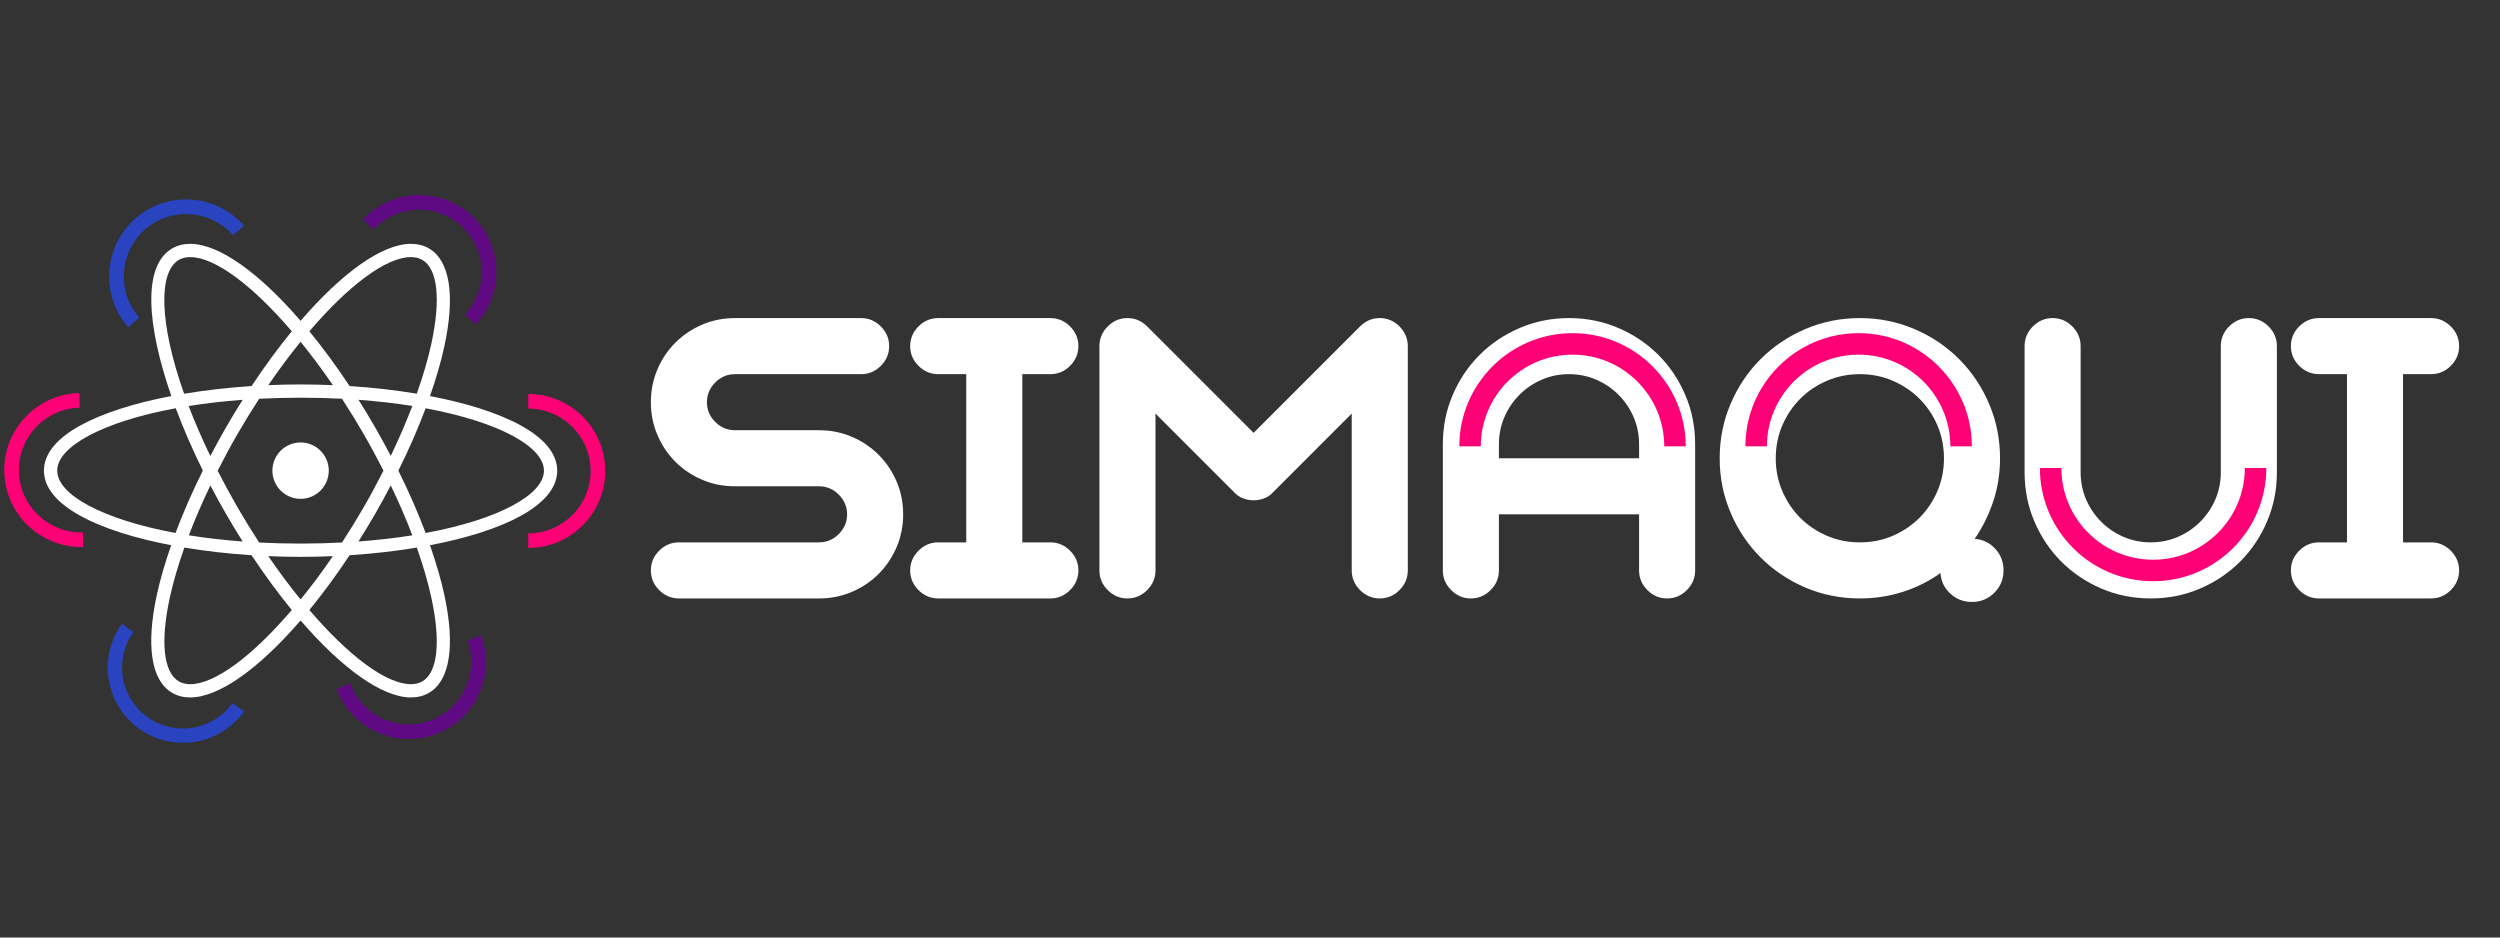
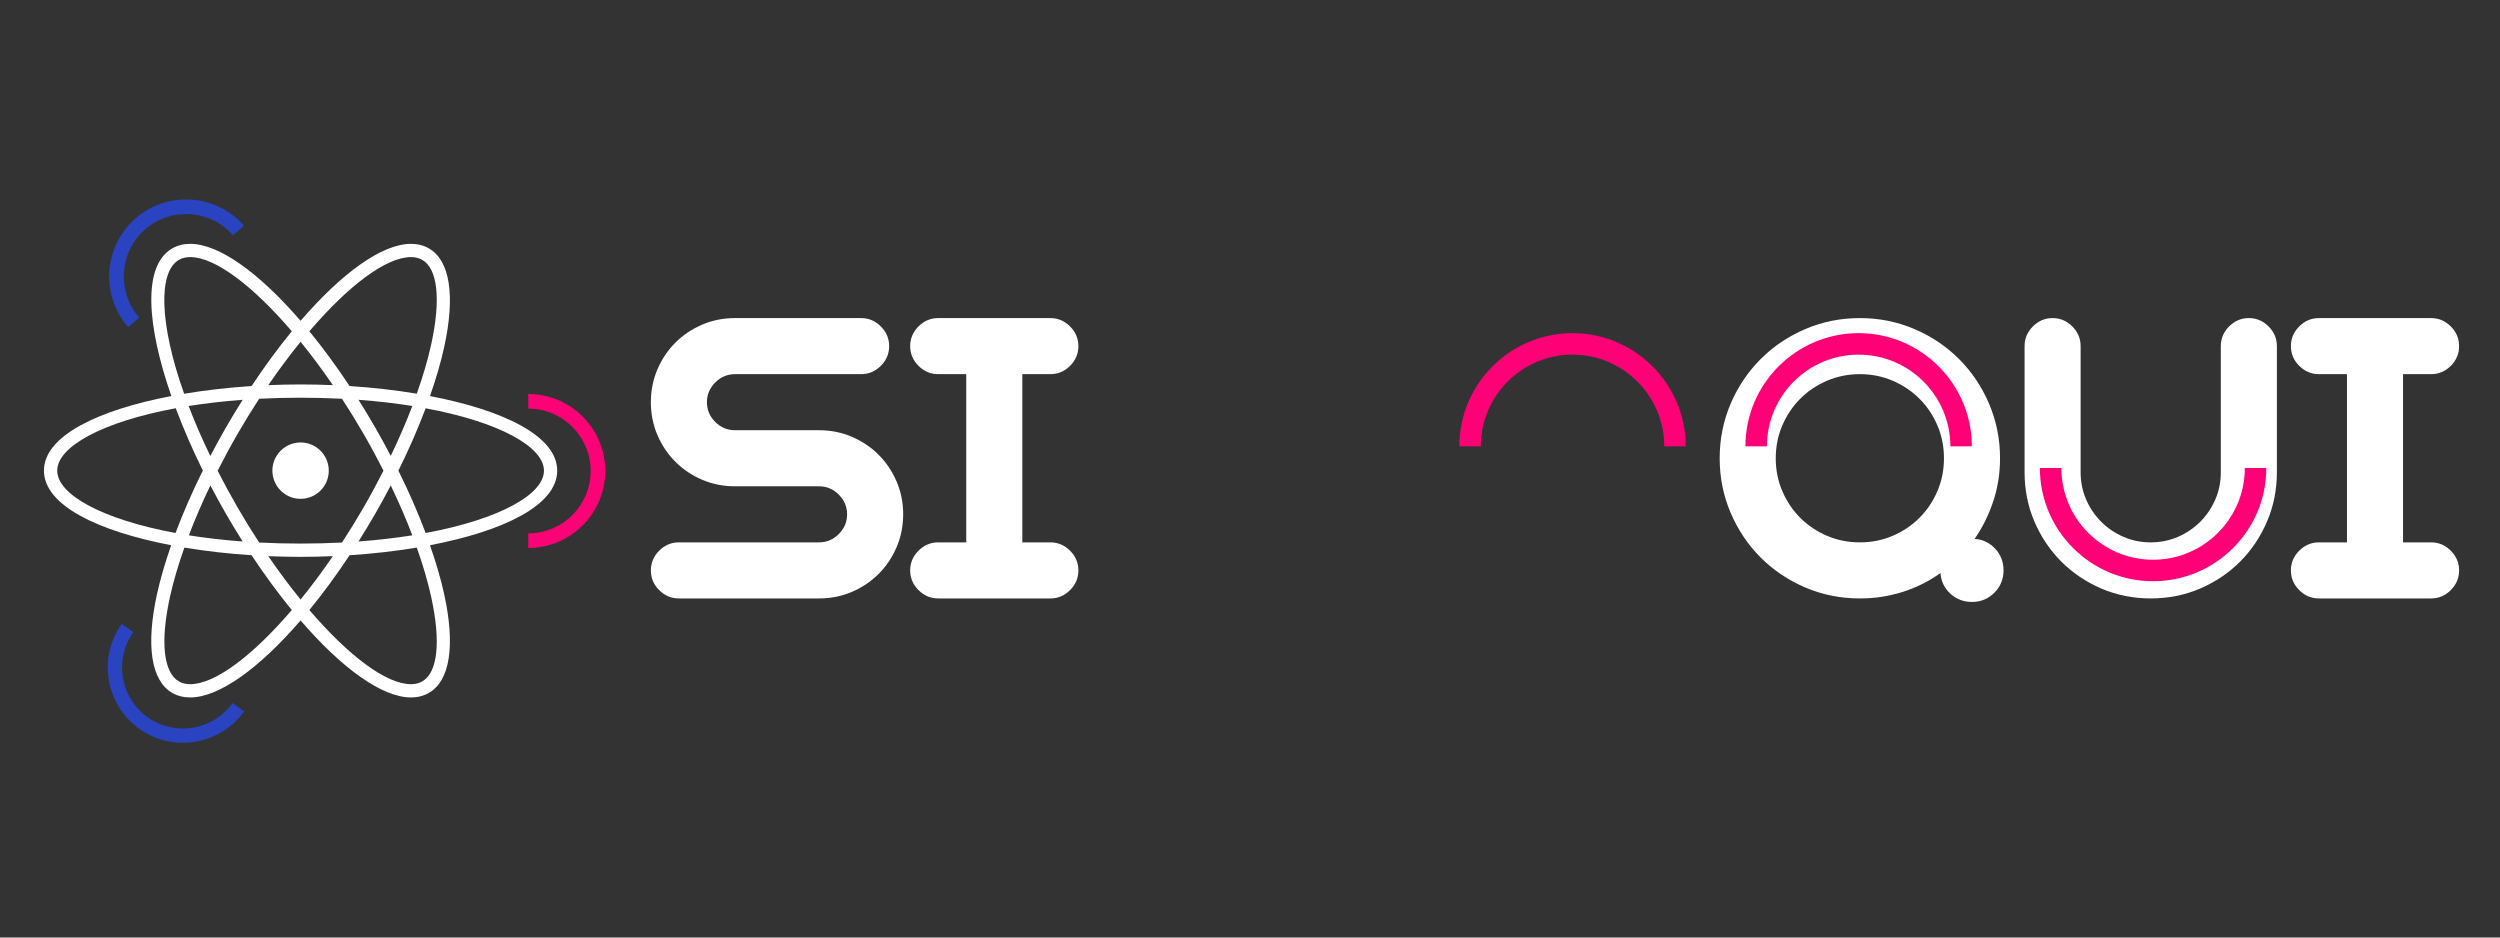
<svg xmlns="http://www.w3.org/2000/svg" version="1.2" preserveAspectRatio="xMidYMid meet" height="720" viewBox="0 0 1440 540" zoomAndPan="magnify" width="1920">
  <rect x="0" y="0" width="1440" height="540" fill="#333333" stroke="none" />
  <defs>
    <clipPath id="b6815dfe27">
      <path d="M 25 140.449 L 321 140.449 L 321 401.797 L 25 401.797 Z M 25 140.449" />
    </clipPath>
    <clipPath id="9c04ea4dbf">
-       <path d="M 209 112 L 286 112 L 286 187 L 209 187 Z M 209 112" />
-     </clipPath>
+       </clipPath>
    <clipPath id="5ca5f0fbd0">
      <path d="M 239.176 94.012 L 304.242 154.328 L 274.082 186.859 L 209.016 126.543 Z M 239.176 94.012" />
    </clipPath>
    <clipPath id="7fe3f27fc8">
      <path d="M 239.176 94.012 L 304.242 154.328 L 274.082 186.859 L 209.016 126.543 Z M 239.176 94.012" />
    </clipPath>
    <clipPath id="8c5aad2f72">
      <path d="M 62 359 L 141 359 L 141 428 L 62 428 Z M 62 359" />
    </clipPath>
    <clipPath id="a6f607d2d4">
      <path d="M 115.363 444.984 L 44.809 394.434 L 70.086 359.156 L 140.641 409.707 Z M 115.363 444.984" />
    </clipPath>
    <clipPath id="70148cc10a">
      <path d="M 115.363 444.984 L 44.809 394.434 L 70.086 359.156 L 140.641 409.707 Z M 115.363 444.984" />
    </clipPath>
    <clipPath id="24e403940d">
      <path d="M 193 365 L 280 365 L 280 426 L 193 426 Z M 193 365" />
    </clipPath>
    <clipPath id="3f36f7fab7">
      <path d="M 292.461 407.613 L 209.207 438.289 L 193.871 396.66 L 277.121 365.988 Z M 292.461 407.613" />
    </clipPath>
    <clipPath id="649513255c">
      <path d="M 292.461 407.613 L 209.207 438.289 L 193.871 396.66 L 277.121 365.988 Z M 292.461 407.613" />
    </clipPath>
    <clipPath id="2597b2a76c">
      <path d="M 62 114 L 141 114 L 141 189 L 62 189 Z M 62 114" />
    </clipPath>
    <clipPath id="3daf19a030">
      <path d="M 44.621 155.102 L 111.344 96.625 L 140.582 129.988 L 73.859 188.465 Z M 44.621 155.102" />
    </clipPath>
    <clipPath id="b260f43394">
      <path d="M 44.621 155.102 L 111.344 96.625 L 140.582 129.988 L 73.859 188.465 Z M 44.621 155.102" />
    </clipPath>
    <clipPath id="a8ac0413da">
      <path d="M 304.27 226.922 L 348.629 226.922 L 348.629 315.645 L 304.27 315.645 Z M 304.27 226.922" />
    </clipPath>
    <clipPath id="a1e5c3ecfc">
      <path d="M 2 226 L 48 226 L 48 316 L 2 316 Z M 2 226" />
    </clipPath>
    <clipPath id="f07c6ae2a0">
      <path d="M 3.59 316.211 L 1.332 227.516 L 45.68 226.387 L 47.938 315.082 Z M 3.59 316.211" />
    </clipPath>
    <clipPath id="d7a016c9ae">
-       <path d="M 3.59 316.211 L 1.332 227.516 L 45.68 226.387 L 47.938 315.082 Z M 3.59 316.211" />
-     </clipPath>
+       </clipPath>
    <clipPath id="22ef4dc8a9">
      <path d="M 840.566 191.895 L 970.992 191.895 L 970.992 257.891 L 840.566 257.891 Z M 840.566 191.895" />
    </clipPath>
    <clipPath id="2bf3c78088">
      <path d="M 1005.363 191.895 L 1135.789 191.895 L 1135.789 257.891 L 1005.363 257.891 Z M 1005.363 191.895" />
    </clipPath>
    <clipPath id="9dbdc7833f">
      <path d="M 1174.973 269 L 1305.402 269 L 1305.402 334.789 L 1174.973 334.789 Z M 1174.973 269" />
    </clipPath>
  </defs>
  <g id="4899083d83">
    <g clip-path="url(#b6815dfe27)" clip-rule="nonzero">
      <path d="M 320.953 271.09 C 320.953 250.996 289.527 236.137 247.684 228.137 C 251.098 218.312 253.906 208.805 255.855 199.93 C 262.34 170.289 259.203 150.094 247.043 143.074 C 244.031 141.336 240.559 140.449 236.723 140.449 C 220.109 140.449 196.93 157.195 173.133 184.793 C 149.348 157.195 126.168 140.449 109.539 140.449 C 105.715 140.449 102.234 141.336 99.219 143.074 C 81.801 153.125 84.68 187.836 98.699 228.121 C 56.801 236.105 25.309 250.977 25.309 271.09 C 25.309 291.191 56.75 306.039 98.602 314.051 C 95.168 323.875 92.363 333.371 90.418 342.25 C 83.934 371.895 87.062 392.086 99.219 399.105 C 102.234 400.848 105.715 401.727 109.539 401.727 C 126.168 401.727 149.344 384.973 173.133 357.383 C 196.926 384.973 220.102 401.73 236.723 401.73 C 240.559 401.73 244.031 400.848 247.043 399.105 C 259.203 392.086 262.34 371.895 255.852 342.25 C 253.906 333.371 251.098 323.875 247.676 314.051 C 289.527 306.043 320.953 291.191 320.953 271.09 Z M 236.723 148.086 C 239.203 148.086 241.391 148.641 243.227 149.691 C 252.141 154.84 254.02 172.555 248.391 198.297 C 246.438 207.23 243.578 216.816 240.07 226.766 C 227.754 224.711 214.691 223.238 201.352 222.363 C 193.75 210.871 185.961 200.293 178.191 190.816 C 200.605 164.621 222.344 148.086 236.723 148.086 Z M 209.531 292.094 C 205.465 299.129 201.27 305.941 196.988 312.496 C 189.312 312.883 181.359 313.102 173.133 313.102 C 164.91 313.102 156.949 312.883 149.285 312.496 C 144.992 305.941 140.801 299.129 136.742 292.094 C 132.641 284.98 128.852 277.988 125.363 271.16 C 128.926 264.156 132.688 257.109 136.75 250.082 C 140.801 243.055 145 236.246 149.285 229.68 C 156.949 229.293 164.91 229.074 173.133 229.074 C 181.359 229.074 189.316 229.293 196.988 229.68 C 201.27 236.246 205.465 243.055 209.523 250.082 C 213.574 257.086 217.328 264.117 220.879 271.09 C 217.328 278.074 213.574 285.102 209.531 292.094 Z M 225.078 279.605 C 229.77 289.367 233.949 298.992 237.496 308.34 C 227.887 309.879 217.516 311.078 206.488 311.898 C 209.754 306.723 212.977 301.391 216.141 295.922 C 219.281 290.488 222.23 285.039 225.078 279.605 Z M 191.738 320.344 C 185.625 329.27 179.375 337.652 173.133 345.309 C 166.898 337.648 160.66 329.266 154.527 320.344 C 160.719 320.605 166.934 320.75 173.133 320.75 C 179.34 320.75 185.555 320.605 191.738 320.344 Z M 139.785 311.898 C 128.75 311.078 118.379 309.879 108.773 308.34 C 112.328 299.008 116.492 289.379 121.18 279.605 C 124.051 285.098 127.031 290.547 130.129 295.922 C 133.293 301.391 136.516 306.723 139.785 311.898 Z M 121.148 262.66 C 116.312 252.641 112.145 242.992 108.656 233.863 C 118.293 232.324 128.703 231.109 139.785 230.277 C 136.512 235.457 133.289 240.781 130.125 246.266 C 126.969 251.727 124.02 257.207 121.148 262.66 Z M 154.539 221.848 C 160.66 212.922 166.898 204.539 173.133 196.867 C 179.375 204.539 185.625 212.922 191.738 221.848 C 185.551 221.578 179.34 221.434 173.133 221.434 C 166.934 221.438 160.719 221.578 154.539 221.848 Z M 216.141 246.266 C 212.977 240.77 209.754 235.457 206.488 230.277 C 217.516 231.109 227.887 232.309 237.496 233.84 C 233.949 243.176 229.77 252.82 225.078 262.582 C 222.23 257.148 219.281 251.695 216.141 246.266 Z M 103.047 149.691 C 104.875 148.633 107.066 148.086 109.539 148.086 C 123.918 148.086 145.656 164.621 168.074 190.816 C 160.312 200.293 152.52 210.871 144.914 222.363 C 131.535 223.238 118.418 224.734 106.055 226.797 C 91.609 186.016 91.168 156.547 103.047 149.691 Z M 32.953 271.09 C 32.953 257.379 58.695 243.023 101.234 235.141 C 105.629 246.891 110.895 258.996 116.836 271.035 C 110.742 283.273 105.473 295.363 101.098 307.004 C 58.633 299.129 32.953 284.785 32.953 271.09 Z M 109.539 394.09 C 107.031 394.09 104.914 393.566 103.047 392.5 C 94.133 387.352 92.25 369.637 97.883 343.891 C 99.84 334.953 102.691 325.359 106.203 315.414 C 118.52 317.469 131.586 318.945 144.91 319.82 C 152.52 331.305 160.305 341.883 168.07 351.367 C 145.66 377.562 123.918 394.09 109.539 394.09 Z M 248.379 343.887 C 254.016 369.633 252.141 387.348 243.227 392.5 C 241.383 393.547 239.203 394.09 236.723 394.09 C 222.344 394.09 200.605 377.559 178.191 351.367 C 185.961 341.879 193.75 331.305 201.363 319.816 C 214.691 318.941 227.754 317.469 240.07 315.41 C 243.578 325.359 246.438 334.953 248.379 343.887 Z M 245.168 307.008 C 240.805 295.379 235.547 283.312 229.469 271.094 C 235.547 258.867 240.805 246.801 245.172 235.176 C 287.633 243.055 313.316 257.406 313.316 271.094 C 313.316 284.785 287.633 299.129 245.168 307.008 Z M 245.168 307.008" style="stroke:none;fill-rule:nonzero;fill:#ffffff;fill-opacity:1;" />
    </g>
    <path d="M 189.371 271.09 C 189.371 271.621 189.344 272.152 189.293 272.68 C 189.242 273.211 189.164 273.734 189.059 274.258 C 188.957 274.777 188.828 275.293 188.672 275.801 C 188.52 276.312 188.34 276.812 188.137 277.305 C 187.93 277.793 187.703 278.273 187.453 278.742 C 187.203 279.211 186.93 279.668 186.633 280.109 C 186.34 280.551 186.023 280.98 185.684 281.391 C 185.348 281.801 184.992 282.195 184.617 282.57 C 184.238 282.945 183.848 283.305 183.434 283.641 C 183.023 283.977 182.598 284.293 182.156 284.59 C 181.711 284.887 181.258 285.16 180.789 285.41 C 180.32 285.66 179.84 285.887 179.348 286.09 C 178.855 286.293 178.355 286.473 177.848 286.629 C 177.34 286.781 176.824 286.91 176.301 287.016 C 175.781 287.117 175.254 287.195 174.727 287.246 C 174.195 287.301 173.668 287.324 173.133 287.324 C 172.602 287.324 172.07 287.301 171.543 287.246 C 171.016 287.195 170.488 287.117 169.965 287.016 C 169.445 286.91 168.93 286.781 168.422 286.629 C 167.914 286.473 167.414 286.293 166.922 286.09 C 166.43 285.887 165.949 285.66 165.48 285.41 C 165.012 285.16 164.555 284.887 164.113 284.59 C 163.672 284.293 163.246 283.977 162.832 283.641 C 162.422 283.305 162.031 282.945 161.652 282.57 C 161.277 282.195 160.922 281.801 160.582 281.391 C 160.246 280.98 159.93 280.551 159.633 280.109 C 159.34 279.668 159.066 279.211 158.816 278.742 C 158.562 278.273 158.336 277.793 158.133 277.305 C 157.93 276.812 157.75 276.312 157.598 275.801 C 157.441 275.293 157.312 274.777 157.211 274.258 C 157.105 273.734 157.027 273.211 156.977 272.68 C 156.922 272.152 156.898 271.621 156.898 271.09 C 156.898 270.559 156.922 270.027 156.977 269.496 C 157.027 268.969 157.105 268.445 157.211 267.922 C 157.312 267.398 157.441 266.887 157.598 266.375 C 157.75 265.867 157.93 265.367 158.133 264.875 C 158.336 264.383 158.562 263.906 158.816 263.434 C 159.066 262.965 159.34 262.512 159.633 262.07 C 159.93 261.625 160.246 261.199 160.582 260.789 C 160.922 260.379 161.277 259.984 161.652 259.609 C 162.031 259.23 162.422 258.875 162.832 258.539 C 163.246 258.199 163.672 257.883 164.113 257.59 C 164.555 257.293 165.012 257.02 165.48 256.77 C 165.949 256.52 166.43 256.293 166.922 256.09 C 167.414 255.887 167.914 255.707 168.422 255.551 C 168.93 255.398 169.445 255.27 169.965 255.164 C 170.488 255.062 171.016 254.984 171.543 254.93 C 172.07 254.879 172.602 254.852 173.133 254.852 C 173.668 254.852 174.195 254.879 174.727 254.93 C 175.254 254.984 175.781 255.062 176.301 255.164 C 176.824 255.27 177.34 255.398 177.848 255.551 C 178.355 255.707 178.855 255.887 179.348 256.09 C 179.84 256.293 180.32 256.52 180.789 256.77 C 181.258 257.02 181.711 257.293 182.156 257.59 C 182.598 257.883 183.023 258.199 183.434 258.539 C 183.848 258.875 184.238 259.23 184.617 259.609 C 184.992 259.984 185.348 260.379 185.684 260.789 C 186.023 261.199 186.34 261.625 186.633 262.07 C 186.93 262.512 187.203 262.965 187.453 263.434 C 187.703 263.906 187.93 264.383 188.137 264.875 C 188.34 265.367 188.52 265.867 188.672 266.375 C 188.828 266.887 188.957 267.398 189.059 267.922 C 189.164 268.445 189.242 268.969 189.293 269.496 C 189.344 270.027 189.371 270.559 189.371 271.09 Z M 189.371 271.09" style="stroke:none;fill-rule:nonzero;fill:#ffffff;fill-opacity:1;" />
    <g clip-path="url(#9c04ea4dbf)" clip-rule="nonzero">
      <g clip-path="url(#5ca5f0fbd0)" clip-rule="nonzero">
        <g clip-path="url(#7fe3f27fc8)" clip-rule="nonzero">
          <path d="M 274.082 186.852 L 267.91 181.129 C 281.379 166.594 280.516 143.812 265.984 130.344 C 251.453 116.871 228.672 117.734 215.199 132.27 L 209.027 126.543 C 225.652 108.609 253.773 107.543 271.707 124.168 C 289.645 140.797 290.711 168.914 274.082 186.852 Z M 274.082 186.852" style="stroke:none;fill-rule:nonzero;fill:#5f0983;fill-opacity:1;" />
        </g>
      </g>
    </g>
    <g clip-path="url(#8c5aad2f72)" clip-rule="nonzero">
      <g clip-path="url(#a6f607d2d4)" clip-rule="nonzero">
        <g clip-path="url(#70148cc10a)" clip-rule="nonzero">
          <path d="M 70.164 359.305 L 76.848 364.094 C 65.574 379.824 69.203 401.793 84.938 413.066 C 100.668 424.34 122.637 420.711 133.91 404.977 L 140.594 409.77 C 126.684 429.184 99.566 433.664 80.148 419.75 C 60.73 405.84 56.25 378.723 70.164 359.305 Z M 70.164 359.305" style="stroke:none;fill-rule:nonzero;fill:#2943c1;fill-opacity:1;" />
        </g>
      </g>
    </g>
    <g clip-path="url(#24e403940d)" clip-rule="nonzero">
      <g clip-path="url(#3f36f7fab7)" clip-rule="nonzero">
        <g clip-path="url(#649513255c)" clip-rule="nonzero">
-           <path d="M 193.879 396.668 L 201.781 393.754 C 208.629 412.348 229.328 421.902 247.922 415.051 C 266.516 408.199 276.07 387.5 269.219 368.906 L 277.117 365.996 C 285.574 388.945 273.781 414.496 250.832 422.949 C 227.887 431.406 202.336 419.613 193.879 396.668 Z M 193.879 396.668" style="stroke:none;fill-rule:nonzero;fill:#5f0983;fill-opacity:1;" />
-         </g>
+           </g>
      </g>
    </g>
    <g clip-path="url(#2597b2a76c)" clip-rule="nonzero">
      <g clip-path="url(#3daf19a030)" clip-rule="nonzero">
        <g clip-path="url(#b260f43394)" clip-rule="nonzero">
          <path d="M 140.574 129.984 L 134.242 135.535 C 121.18 120.633 98.434 119.137 83.531 132.195 C 68.629 145.254 67.133 168.004 80.191 182.906 L 73.859 188.453 C 57.738 170.062 59.59 141.984 77.98 125.863 C 96.375 109.742 124.453 111.594 140.574 129.984 Z M 140.574 129.984" style="stroke:none;fill-rule:nonzero;fill:#2943c1;fill-opacity:1;" />
        </g>
      </g>
    </g>
    <g clip-path="url(#a8ac0413da)" clip-rule="nonzero">
      <path d="M 304.277 315.637 L 304.277 307.219 C 324.09 307.219 340.211 291.098 340.211 271.281 C 340.211 251.469 324.09 235.348 304.277 235.348 L 304.277 226.93 C 328.73 226.93 348.629 246.828 348.629 271.281 C 348.629 295.738 328.73 315.637 304.277 315.637 Z M 304.277 315.637" style="stroke:none;fill-rule:nonzero;fill:#ff0076;fill-opacity:1;" />
    </g>
    <g clip-path="url(#a1e5c3ecfc)" clip-rule="nonzero">
      <g clip-path="url(#f07c6ae2a0)" clip-rule="nonzero">
        <g clip-path="url(#d7a016c9ae)" clip-rule="nonzero">
-           <path d="M 45.672 226.395 L 45.887 234.812 C 26.078 235.316 10.375 251.84 10.879 271.648 C 11.383 291.457 27.906 307.16 47.715 306.656 L 47.93 315.074 C 23.48 315.695 3.082 296.312 2.461 271.863 C 1.84 247.414 21.223 227.016 45.672 226.395 Z M 45.672 226.395" style="stroke:none;fill-rule:nonzero;fill:#ff0076;fill-opacity:1;" />
+           <path d="M 45.672 226.395 L 45.887 234.812 C 26.078 235.316 10.375 251.84 10.879 271.648 L 47.93 315.074 C 23.48 315.695 3.082 296.312 2.461 271.863 C 1.84 247.414 21.223 227.016 45.672 226.395 Z M 45.672 226.395" style="stroke:none;fill-rule:nonzero;fill:#ff0076;fill-opacity:1;" />
        </g>
      </g>
    </g>
    <g style="fill:#ffffff;fill-opacity:1;">
      <g transform="translate(368.839, 344.701)">
        <path d="M 102.938 -32.297 C 107.312 -32.297 111.098 -33.895 114.297 -37.094 C 117.492 -40.289 119.094 -44.07 119.094 -48.438 C 119.094 -52.812 117.492 -56.598 114.297 -59.797 C 111.098 -62.992 107.312 -64.594 102.938 -64.594 L 54.5 -64.594 C 47.77 -64.594 41.461 -65.852 35.578 -68.375 C 29.691 -70.895 24.562 -74.344 20.188 -78.719 C 15.812 -83.094 12.363 -88.223 9.844 -94.109 C 7.32 -99.992 6.062 -106.301 6.062 -113.031 C 6.062 -119.758 7.32 -126.066 9.844 -131.953 C 12.363 -137.848 15.812 -142.977 20.188 -147.344 C 24.562 -151.719 29.691 -155.164 35.578 -157.688 C 41.461 -160.219 47.77 -161.484 54.5 -161.484 L 127.172 -161.484 C 131.535 -161.484 135.316 -159.883 138.516 -156.688 C 141.711 -153.488 143.312 -149.703 143.312 -145.328 C 143.312 -140.953 141.711 -137.164 138.516 -133.969 C 135.316 -130.781 131.535 -129.188 127.172 -129.188 L 54.5 -129.188 C 50.125 -129.188 46.336 -127.586 43.141 -124.391 C 39.941 -121.191 38.344 -117.406 38.344 -113.031 C 38.344 -108.656 39.941 -104.867 43.141 -101.672 C 46.336 -98.484 50.125 -96.891 54.5 -96.891 L 102.938 -96.891 C 109.664 -96.891 115.973 -95.625 121.859 -93.094 C 127.754 -90.57 132.883 -87.125 137.25 -82.75 C 141.625 -78.383 145.07 -73.254 147.594 -67.359 C 150.125 -61.473 151.391 -55.164 151.391 -48.438 C 151.391 -41.707 150.125 -35.398 147.594 -29.516 C 145.07 -23.629 141.625 -18.5 137.25 -14.125 C 132.883 -9.75 127.754 -6.301 121.859 -3.781 C 115.973 -1.258 109.664 0 102.938 0 L 22.203 0 C 17.828 0 14.039 -1.598 10.844 -4.797 C 7.656 -7.992 6.062 -11.773 6.062 -16.141 C 6.062 -20.516 7.656 -24.301 10.844 -27.5 C 14.039 -30.695 17.828 -32.297 22.203 -32.297 Z M 102.938 -32.297" style="stroke:none" />
      </g>
    </g>
    <g style="fill:#ffffff;fill-opacity:1;">
      <g transform="translate(522.246, 344.701)">
        <path d="M 34.312 -129.188 L 18.172 -129.188 C 13.797 -129.188 10.008 -130.781 6.812 -133.969 C 3.613 -137.164 2.016 -140.953 2.016 -145.328 C 2.016 -149.703 3.613 -153.488 6.812 -156.688 C 10.008 -159.883 13.797 -161.484 18.172 -161.484 L 82.766 -161.484 C 87.129 -161.484 90.91 -159.883 94.109 -156.688 C 97.305 -153.488 98.906 -149.703 98.906 -145.328 C 98.906 -140.953 97.305 -137.164 94.109 -133.969 C 90.91 -130.781 87.129 -129.188 82.766 -129.188 L 66.609 -129.188 L 66.609 -32.297 L 82.766 -32.297 C 87.129 -32.297 90.91 -30.695 94.109 -27.5 C 97.305 -24.301 98.906 -20.516 98.906 -16.141 C 98.906 -11.773 97.305 -7.992 94.109 -4.797 C 90.91 -1.598 87.129 0 82.766 0 L 18.172 0 C 13.797 0 10.008 -1.598 6.812 -4.797 C 3.613 -7.992 2.016 -11.773 2.016 -16.141 C 2.016 -20.516 3.613 -24.301 6.812 -27.5 C 10.008 -30.695 13.797 -32.297 18.172 -32.297 L 34.312 -32.297 Z M 34.312 -129.188" style="stroke:none" />
      </g>
    </g>
    <g style="fill:#ffffff;fill-opacity:1;">
      <g transform="translate(623.171, 344.701)">
-         <path d="M 98.906 -56.516 C 96.883 -56.516 94.863 -56.891 92.844 -57.641 C 90.832 -58.398 89.066 -59.625 87.547 -61.312 L 42.391 -106.469 L 42.391 -16.141 C 42.391 -11.773 40.789 -7.992 37.594 -4.797 C 34.395 -1.598 30.609 0 26.234 0 C 21.867 0 18.086 -1.598 14.891 -4.797 C 11.691 -7.992 10.094 -11.773 10.094 -16.141 L 10.094 -145.328 C 10.094 -149.703 11.691 -153.488 14.891 -156.688 C 18.086 -159.883 21.867 -161.484 26.234 -161.484 C 30.609 -161.484 34.395 -159.883 37.594 -156.688 L 98.906 -95.375 L 160.219 -156.688 C 163.414 -159.883 167.203 -161.484 171.578 -161.484 C 175.941 -161.484 179.723 -159.883 182.922 -156.688 C 186.117 -153.488 187.719 -149.703 187.719 -145.328 L 187.719 -16.141 C 187.719 -11.773 186.117 -7.992 182.922 -4.797 C 179.723 -1.598 175.941 0 171.578 0 C 167.203 0 163.414 -1.598 160.219 -4.797 C 157.02 -7.992 155.422 -11.773 155.422 -16.141 L 155.422 -106.469 L 110.266 -61.312 C 108.742 -59.625 106.973 -58.398 104.953 -57.641 C 102.941 -56.891 100.926 -56.516 98.906 -56.516 Z M 98.906 -56.516" style="stroke:none" />
-       </g>
+         </g>
    </g>
    <g style="fill:#ffffff;fill-opacity:1;">
      <g transform="translate(820.986, 344.701)">
-         <path d="M 155.422 -16.141 C 155.422 -11.773 153.82 -7.992 150.625 -4.797 C 147.438 -1.598 143.656 0 139.281 0 C 134.906 0 131.117 -1.598 127.922 -4.797 C 124.723 -7.992 123.125 -11.773 123.125 -16.141 L 123.125 -48.438 L 42.391 -48.438 L 42.391 -16.141 C 42.391 -11.773 40.789 -7.992 37.594 -4.797 C 34.395 -1.598 30.609 0 26.234 0 C 21.867 0 18.086 -1.598 14.891 -4.797 C 11.691 -7.992 10.094 -11.773 10.094 -16.141 L 10.094 -88.812 C 10.094 -98.906 11.984 -108.367 15.766 -117.203 C 19.555 -126.035 24.727 -133.727 31.281 -140.281 C 37.844 -146.844 45.539 -152.016 54.375 -155.797 C 63.207 -159.586 72.672 -161.484 82.766 -161.484 C 92.848 -161.484 102.305 -159.586 111.141 -155.797 C 119.973 -152.016 127.672 -146.844 134.234 -140.281 C 140.797 -133.727 145.969 -126.035 149.75 -117.203 C 153.531 -108.367 155.422 -98.906 155.422 -88.812 Z M 42.391 -80.734 L 123.125 -80.734 L 123.125 -88.812 C 123.125 -94.363 122.07 -99.578 119.969 -104.453 C 117.875 -109.336 114.973 -113.629 111.266 -117.328 C 107.566 -121.023 103.273 -123.926 98.391 -126.031 C 93.516 -128.133 88.305 -129.188 82.766 -129.188 C 77.211 -129.188 71.992 -128.133 67.109 -126.031 C 62.234 -123.926 57.945 -121.023 54.25 -117.328 C 50.551 -113.629 47.648 -109.336 45.547 -104.453 C 43.441 -99.578 42.391 -94.363 42.391 -88.812 Z M 42.391 -80.734" style="stroke:none" />
-       </g>
+         </g>
    </g>
    <g style="fill:#ffffff;fill-opacity:1;">
      <g transform="translate(986.504, 344.701)">
        <path d="M 4.031 -80.734 C 4.031 -91.836 6.133 -102.305 10.344 -112.141 C 14.551 -121.984 20.312 -130.562 27.625 -137.875 C 34.945 -145.195 43.523 -150.961 53.359 -155.172 C 63.203 -159.379 73.676 -161.484 84.781 -161.484 C 95.875 -161.484 106.344 -159.379 116.188 -155.172 C 126.031 -150.961 134.609 -145.195 141.922 -137.875 C 149.242 -130.562 155.004 -121.984 159.203 -112.141 C 163.41 -102.305 165.516 -91.836 165.516 -80.734 C 165.516 -71.992 164.207 -63.711 161.594 -55.891 C 158.988 -48.066 155.422 -40.875 150.891 -34.312 C 155.598 -33.977 159.547 -32.086 162.734 -28.641 C 165.93 -25.191 167.531 -21.023 167.531 -16.141 C 167.531 -11.098 165.766 -6.812 162.234 -3.281 C 158.703 0.25 154.414 2.016 149.375 2.016 C 144.488 2.016 140.32 0.422 136.875 -2.766 C 133.426 -5.961 131.535 -9.922 131.203 -14.641 C 124.641 -9.922 117.406 -6.301 109.5 -3.781 C 101.594 -1.258 93.352 0 84.781 0 C 73.676 0 63.203 -2.098 53.359 -6.297 C 43.523 -10.504 34.945 -16.266 27.625 -23.578 C 20.312 -30.898 14.551 -39.484 10.344 -49.328 C 6.133 -59.172 4.031 -69.641 4.031 -80.734 Z M 36.328 -80.734 C 36.328 -74.004 37.586 -67.695 40.109 -61.812 C 42.641 -55.926 46.086 -50.797 50.453 -46.422 C 54.828 -42.047 59.957 -38.598 65.844 -36.078 C 71.738 -33.555 78.051 -32.297 84.781 -32.297 C 91.508 -32.297 97.816 -33.555 103.703 -36.078 C 109.586 -38.598 114.719 -42.047 119.094 -46.422 C 123.469 -50.797 126.914 -55.926 129.438 -61.812 C 131.957 -67.695 133.219 -74.004 133.219 -80.734 C 133.219 -87.461 131.957 -93.77 129.438 -99.656 C 126.914 -105.551 123.469 -110.68 119.094 -115.047 C 114.719 -119.422 109.586 -122.867 103.703 -125.391 C 97.816 -127.922 91.508 -129.188 84.781 -129.188 C 78.051 -129.188 71.738 -127.922 65.844 -125.391 C 59.957 -122.867 54.828 -119.422 50.453 -115.047 C 46.086 -110.68 42.641 -105.551 40.109 -99.656 C 37.586 -93.77 36.328 -87.461 36.328 -80.734 Z M 36.328 -80.734" style="stroke:none" />
      </g>
    </g>
    <g style="fill:#ffffff;fill-opacity:1;">
      <g transform="translate(1160.096, 344.701)">
        <path d="M 151.391 -72.672 C 151.391 -62.578 149.492 -53.113 145.703 -44.281 C 141.922 -35.445 136.75 -27.75 130.188 -21.188 C 123.633 -14.633 115.941 -9.461 107.109 -5.672 C 98.273 -1.891 88.812 0 78.719 0 C 68.625 0 59.16 -1.891 50.328 -5.672 C 41.504 -9.461 33.812 -14.633 27.25 -21.188 C 20.688 -27.75 15.516 -35.445 11.734 -44.281 C 7.953 -53.113 6.062 -62.578 6.062 -72.672 L 6.062 -145.328 C 6.062 -149.703 7.656 -153.488 10.844 -156.688 C 14.039 -159.883 17.828 -161.484 22.203 -161.484 C 26.578 -161.484 30.359 -159.883 33.547 -156.688 C 36.742 -153.488 38.344 -149.703 38.344 -145.328 L 38.344 -72.672 C 38.344 -67.117 39.395 -61.898 41.5 -57.016 C 43.602 -52.141 46.504 -47.852 50.203 -44.156 C 53.91 -40.457 58.203 -37.555 63.078 -35.453 C 67.953 -33.348 73.164 -32.297 78.719 -32.297 C 84.27 -32.297 89.484 -33.348 94.359 -35.453 C 99.242 -37.555 103.535 -40.457 107.234 -44.156 C 110.93 -47.852 113.832 -52.141 115.938 -57.016 C 118.039 -61.898 119.094 -67.117 119.094 -72.672 L 119.094 -145.328 C 119.094 -149.703 120.688 -153.488 123.875 -156.688 C 127.07 -159.883 130.859 -161.484 135.234 -161.484 C 139.609 -161.484 143.395 -159.883 146.594 -156.688 C 149.789 -153.488 151.391 -149.703 151.391 -145.328 Z M 151.391 -72.672" style="stroke:none" />
      </g>
    </g>
    <g style="fill:#ffffff;fill-opacity:1;">
      <g transform="translate(1317.54, 344.701)">
        <path d="M 34.312 -129.188 L 18.172 -129.188 C 13.797 -129.188 10.008 -130.781 6.812 -133.969 C 3.613 -137.164 2.016 -140.953 2.016 -145.328 C 2.016 -149.703 3.613 -153.488 6.812 -156.688 C 10.008 -159.883 13.797 -161.484 18.172 -161.484 L 82.766 -161.484 C 87.129 -161.484 90.91 -159.883 94.109 -156.688 C 97.305 -153.488 98.906 -149.703 98.906 -145.328 C 98.906 -140.953 97.305 -137.164 94.109 -133.969 C 90.91 -130.781 87.129 -129.188 82.766 -129.188 L 66.609 -129.188 L 66.609 -32.297 L 82.766 -32.297 C 87.129 -32.297 90.91 -30.695 94.109 -27.5 C 97.305 -24.301 98.906 -20.516 98.906 -16.141 C 98.906 -11.773 97.305 -7.992 94.109 -4.797 C 90.91 -1.598 87.129 0 82.766 0 L 18.172 0 C 13.797 0 10.008 -1.598 6.812 -4.797 C 3.613 -7.992 2.016 -11.773 2.016 -16.141 C 2.016 -20.516 3.613 -24.301 6.812 -27.5 C 10.008 -30.695 13.797 -32.297 18.172 -32.297 L 34.312 -32.297 Z M 34.312 -129.188" style="stroke:none" />
      </g>
    </g>
    <g clip-path="url(#22ef4dc8a9)" clip-rule="nonzero">
      <path d="M 970.992 257.105 L 958.613 257.105 C 958.613 227.973 934.91 204.273 905.777 204.273 C 876.645 204.273 852.941 227.973 852.941 257.105 L 840.566 257.105 C 840.566 221.148 869.82 191.895 905.777 191.895 C 941.734 191.895 970.992 221.148 970.992 257.105 Z M 970.992 257.105" style="stroke:none;fill-rule:nonzero;fill:#ff0076;fill-opacity:1;" />
    </g>
    <g clip-path="url(#2bf3c78088)" clip-rule="nonzero">
      <path d="M 1135.789 257.105 L 1123.41 257.105 C 1123.41 227.973 1099.707 204.273 1070.574 204.273 C 1041.441 204.273 1017.742 227.973 1017.742 257.105 L 1005.363 257.105 C 1005.363 221.148 1034.617 191.895 1070.574 191.895 C 1106.535 191.895 1135.789 221.148 1135.789 257.105 Z M 1135.789 257.105" style="stroke:none;fill-rule:nonzero;fill:#ff0076;fill-opacity:1;" />
    </g>
    <g clip-path="url(#9dbdc7833f)" clip-rule="nonzero">
      <path d="M 1174.973 269.574 L 1187.352 269.574 C 1187.352 298.707 1211.055 322.41 1240.188 322.41 C 1269.32 322.41 1293.023 298.707 1293.023 269.574 L 1305.402 269.574 C 1305.402 305.531 1276.145 334.789 1240.188 334.789 C 1204.23 334.789 1174.973 305.531 1174.973 269.574 Z M 1174.973 269.574" style="stroke:none;fill-rule:nonzero;fill:#ff0076;fill-opacity:1;" />
    </g>
  </g>
</svg>